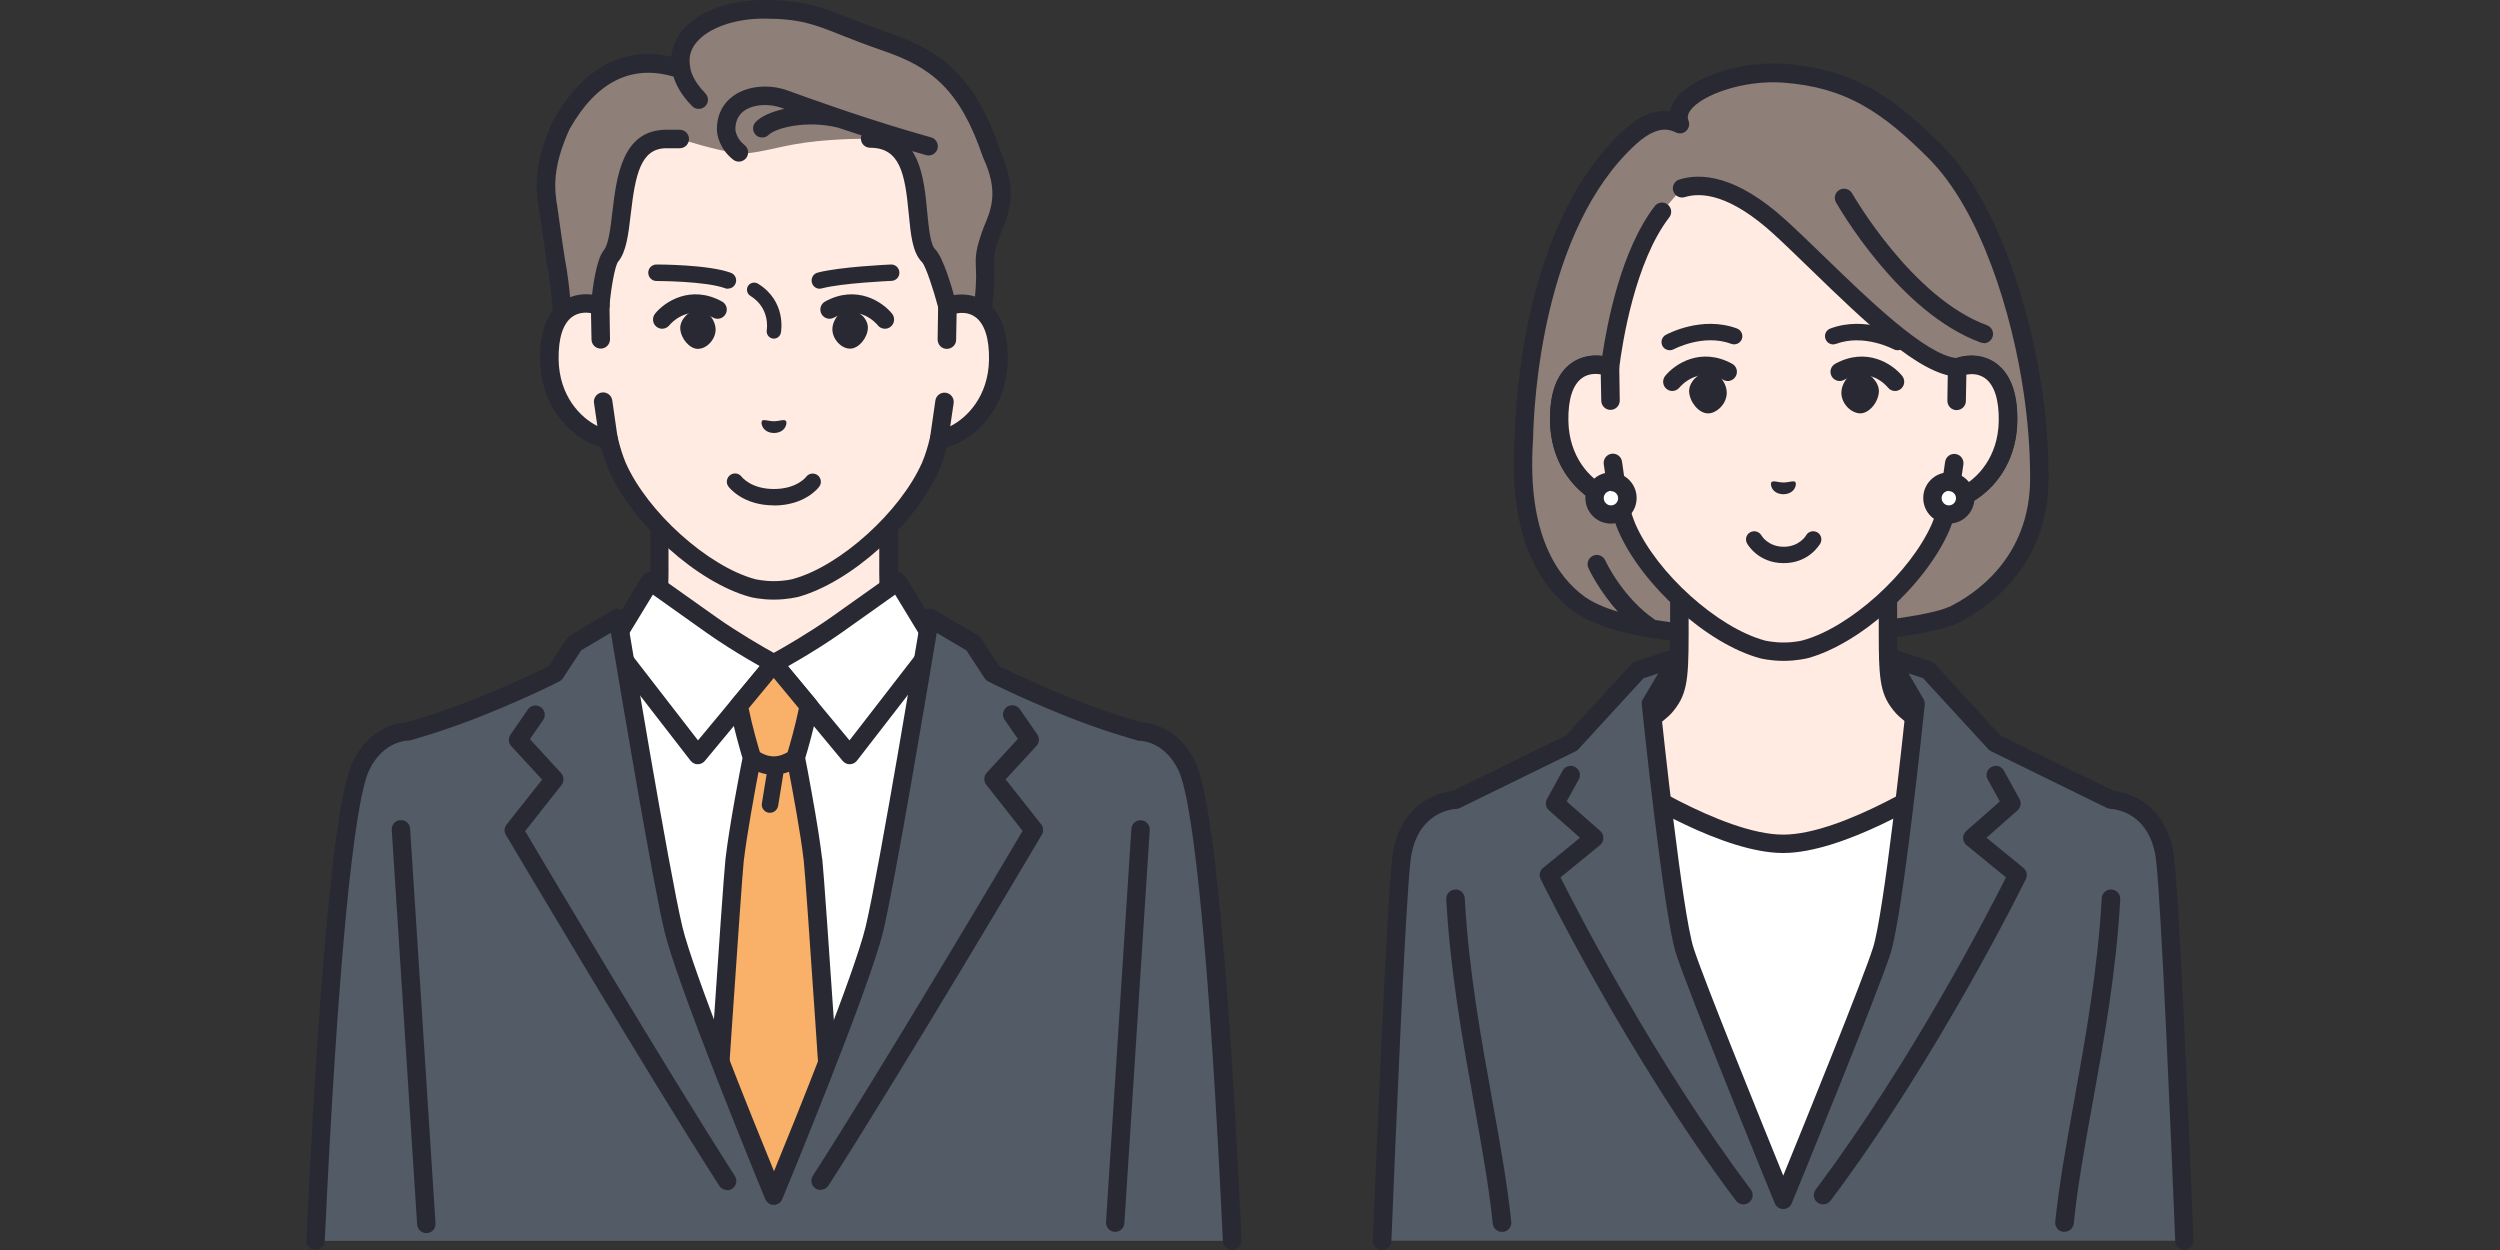
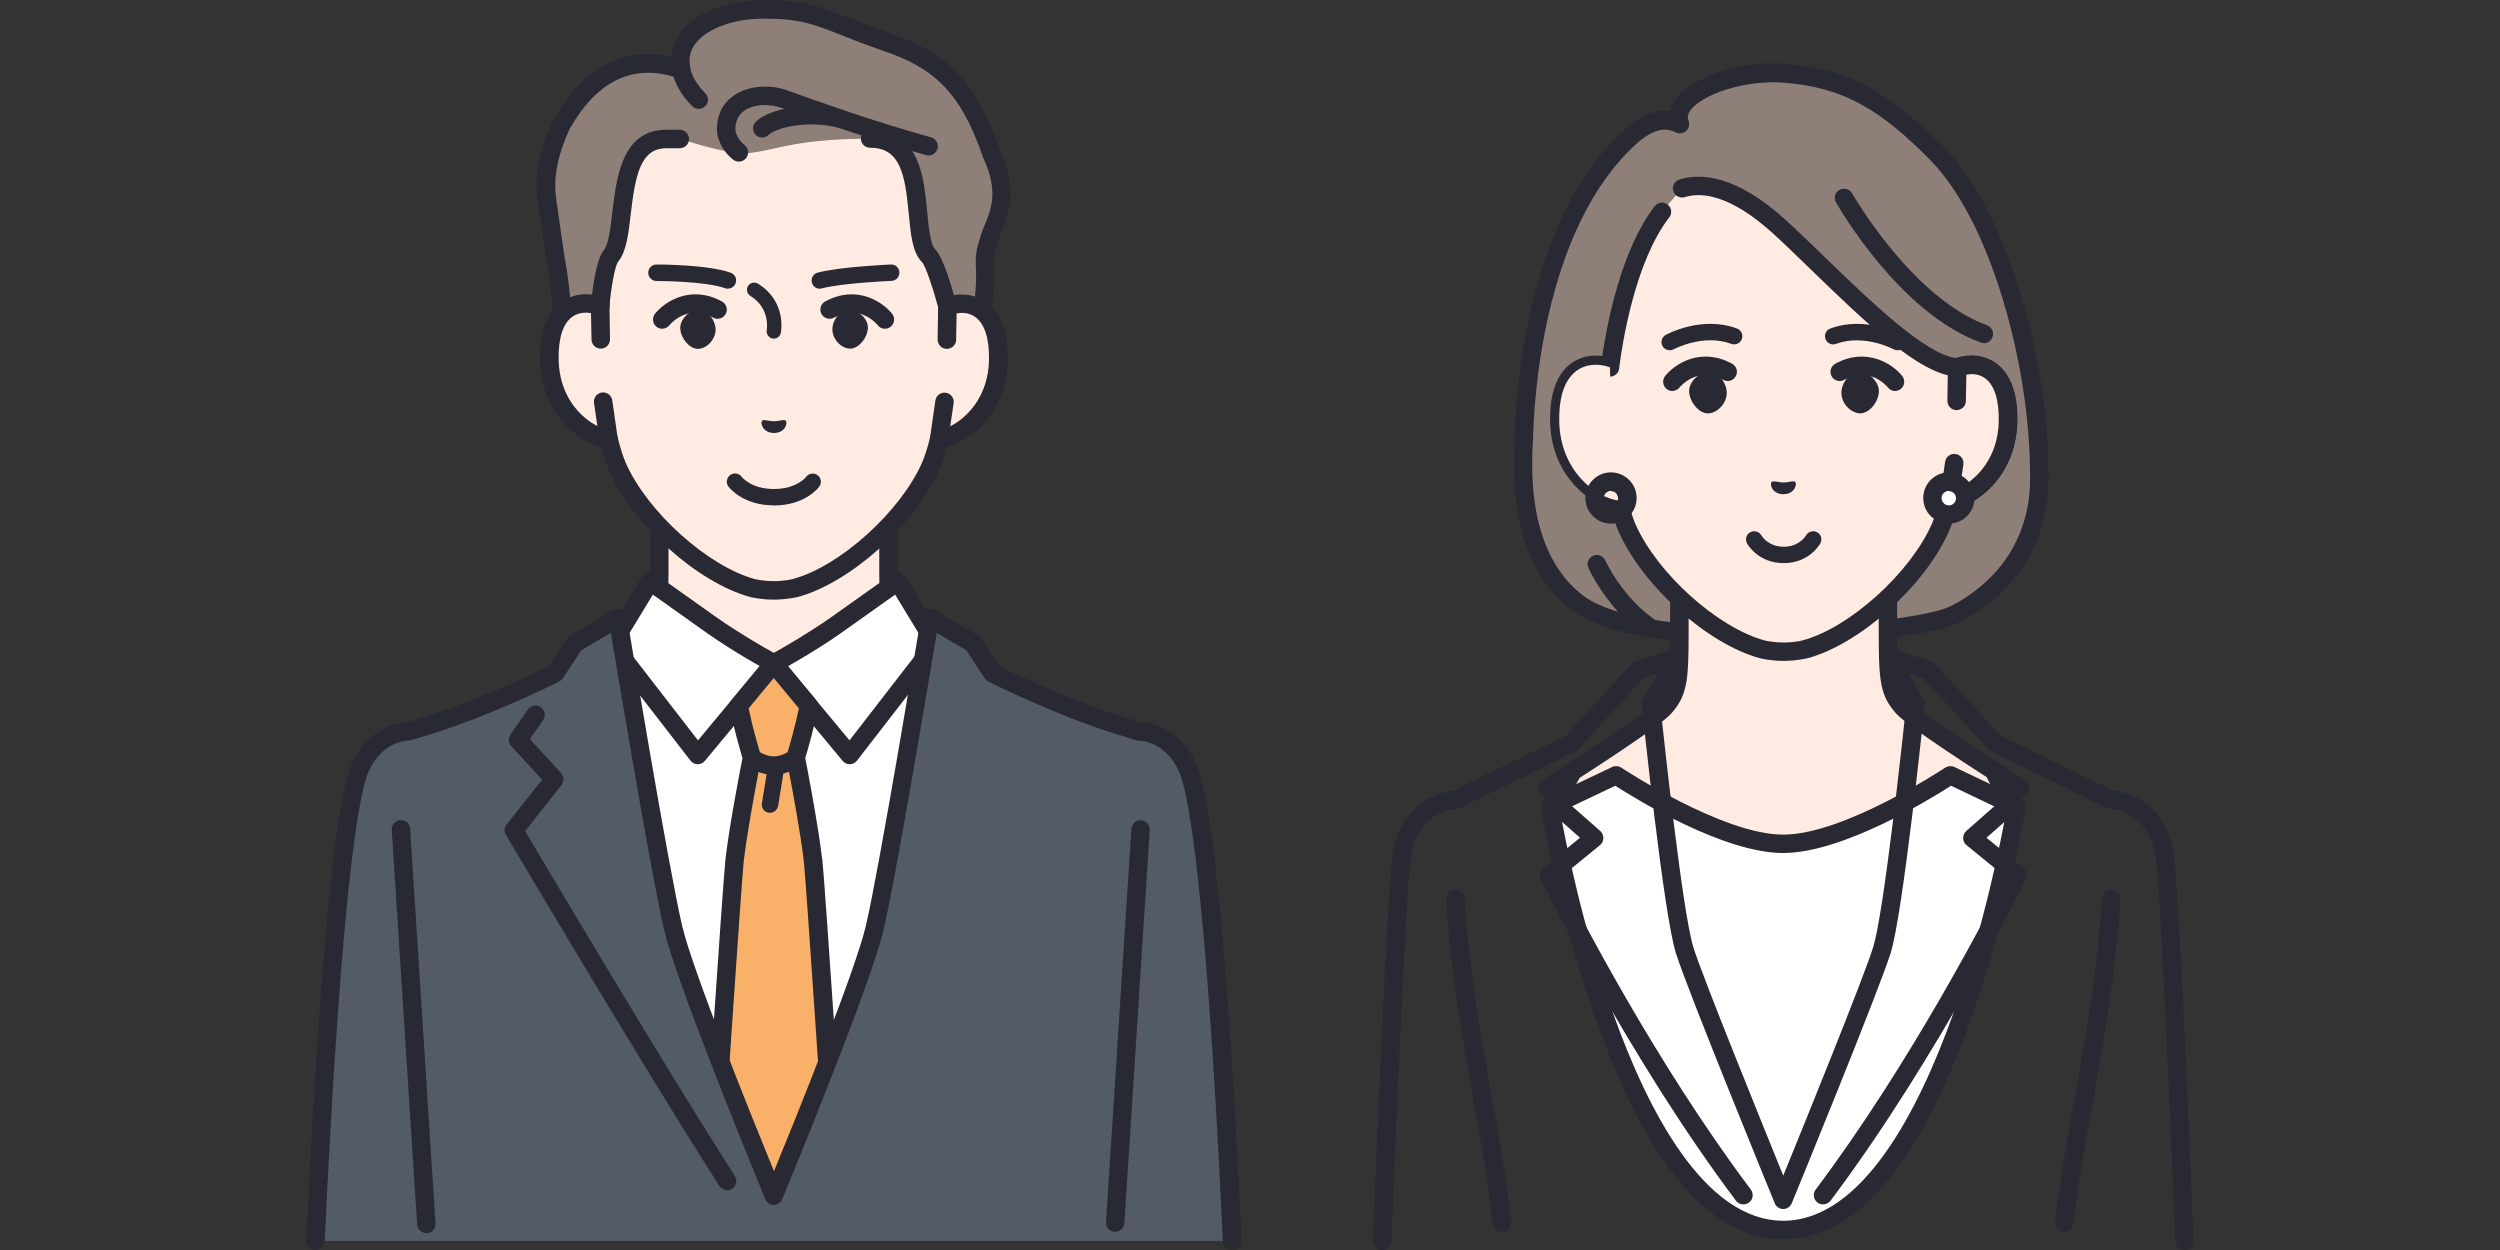
<svg xmlns="http://www.w3.org/2000/svg" id="img_01" width="200" height="100" viewBox="0 0 200 100">
  <rect x="0" y="0" width="200" height="100" fill="#333333" stroke="none" />
  <defs>
    <style>
      .cls-1 {
        fill: #ffebe1;
      }

      .cls-1, .cls-2, .cls-3, .cls-4, .cls-5, .cls-6 {
        stroke-width: 0px;
      }

      .cls-2 {
        fill: #8e8079;
      }

      .cls-3 {
        fill: #fff;
      }

      .cls-4 {
        fill: #525b66;
      }

      .cls-5 {
        fill: #292933;
      }

      .cls-6 {
        fill: #f9b169;
      }
    </style>
  </defs>
  <g id="man">
    <g>
      <path class="cls-1" d="m73.77,53.05c-1.75-1.85-2.7-3.4-2.7-7.23v-7.57l-9.17,4.92-9.17-4.92v7.57c0,3.83-.95,5.39-2.7,7.23-1.4,1.48-7.86,5.04-7.86,5.04l12.93,12.27h13.58l12.93-12.27s-6.47-3.56-7.86-5.04Z" />
      <path class="cls-5" d="m68.7,71.1c-.2,0-.39-.08-.54-.23-.28-.3-.27-.76.03-1.04l12.21-11.58c-1.88-1.06-6-3.46-7.16-4.68-1.92-2.03-2.9-3.78-2.9-7.74v-6.33l-8.08,4.33c-.22.12-.48.12-.7,0l-8.08-4.33v6.33c0,3.95-.98,5.71-2.9,7.74-1.16,1.23-5.29,3.63-7.16,4.68l12.21,11.58c.3.28.31.75.03,1.04-.28.3-.75.31-1.04.03l-12.93-12.27c-.17-.16-.25-.4-.22-.63.03-.23.17-.44.38-.55,1.77-.98,6.6-3.76,7.68-4.9,1.73-1.82,2.5-3.22,2.5-6.72v-7.57c0-.26.14-.5.36-.63.22-.13.5-.14.73-.02l8.82,4.73,8.82-4.73c.23-.12.51-.12.73.02.22.13.36.37.36.63v7.57c0,3.5.77,4.9,2.5,6.72,1.08,1.14,5.91,3.92,7.68,4.9.21.11.35.32.38.55.03.23-.05.47-.22.63l-12.93,12.27c-.14.14-.33.2-.51.2Z" />
    </g>
    <g>
      <g>
        <g>
          <path class="cls-3" d="m48.46,51.21l1.13-.75,2.41-3.95s.79.59,4.92,3.51c2.29,1.62,4.99,3.07,4.99,3.07h0s0,0,0,0h0s2.69-1.45,4.99-3.07c4.13-2.92,4.92-3.51,4.92-3.51l2.41,3.95,1.13.75,1.87,1.84-2.99,16.92-6.82,27.56h-10.99l-6.82-27.56-2.99-16.92,1.87-1.84Z" />
          <path class="cls-5" d="m67.4,98.26h-10.99c-.34,0-.63-.23-.72-.56l-6.82-27.56s0-.03-.01-.05l-2.99-16.92c-.04-.24.04-.48.21-.65l1.87-1.84s.07-.06.11-.09l.99-.66,2.32-3.81c.11-.18.29-.3.49-.34.2-.04.42,0,.58.13,0,0,.84.63,4.9,3.49,1.75,1.23,3.76,2.39,4.56,2.83.8-.44,2.81-1.6,4.56-2.83,4.06-2.86,4.9-3.49,4.9-3.49.17-.12.38-.17.58-.13.2.04.38.16.49.34l2.32,3.81.99.66s.08.06.11.09l1.87,1.84c.17.17.25.42.21.65l-2.99,16.92s0,.03-.01.05l-6.82,27.56c-.08.33-.38.56-.72.56Zm-10.41-1.48h9.84l6.68-26.97,2.92-16.51-1.54-1.52-1.07-.71c-.09-.06-.17-.14-.22-.23l-1.99-3.27c-.66.47-1.93,1.38-4.28,3.04-2.3,1.62-4.95,3.06-5.06,3.12-.22.12-.48.12-.7,0-.11-.06-2.76-1.49-5.06-3.12-2.35-1.66-3.62-2.57-4.28-3.04l-1.99,3.27c-.06.09-.13.17-.22.23l-1.07.71-1.54,1.52,2.92,16.51,6.68,26.97Z" />
        </g>
        <path class="cls-5" d="m67.98,61.14c-.22,0-.43-.1-.57-.27l-5.51-6.64-5.51,6.64c-.14.17-.35.27-.58.27-.22,0-.43-.11-.57-.29l-7.06-9.12c-.25-.32-.19-.79.13-1.03.32-.25.79-.19,1.03.13l6.5,8.4,5.49-6.61c.14-.17.35-.27.57-.27s.43.1.57.27l5.49,6.61,6.5-8.4c.25-.32.71-.38,1.03-.13.32.25.38.71.13,1.03l-7.06,9.12c-.14.18-.35.28-.57.29,0,0,0,0-.01,0Z" />
        <g>
          <path class="cls-6" d="m65.04,68.79c-.36-3.03-1.39-8.17-1.39-8.17,0,0,.67-2.17,1.05-4.15l-2.77-3.34-.03-.03-.03.03-2.77,3.34c.38,1.98,1.05,4.15,1.05,4.15,0,0-1.03,5.14-1.39,8.17-.2,1.7-2.02,29.13-2.02,29.13h10.3s-1.82-27.43-2.02-29.13Z" />
          <path class="cls-5" d="m65.77,68.7c-.15-1.27-.43-3.05-.83-5.27-.29-1.58-.43-2.37-.52-2.78.17-.57.7-2.36,1.02-4.05.04-.22-.02-.44-.16-.61l-2.77-3.34s-.02-.02-.03-.03l-.03-.03c-.14-.15-.33-.23-.54-.23s-.4.08-.54.23l-.03.03s-.02.02-.03.03l-2.77,3.34c-.14.17-.2.39-.16.61.32,1.69.85,3.48,1.02,4.05-.19.95-1.04,5.33-1.36,8.05-.2,1.7-1.95,28.04-2.02,29.17-.01.2.06.4.2.55.14.15.33.23.54.23h10.3c.2,0,.4-.08.54-.23.14-.15.21-.35.2-.55-.07-1.12-1.82-27.47-2.02-29.17Zm-3.87-14.46l2.01,2.43c-.3,1.45-.73,2.94-.9,3.5-.21.13-.62.34-1.11.34s-.9-.21-1.11-.34c-.17-.56-.6-2.05-.9-3.5l2.01-2.43Zm-4.36,42.94c.3-4.5,1.79-26.8,1.96-28.3.26-2.18.87-5.48,1.18-7.12.19.07.41.14.65.18l-.38,2.33c-.06.36.19.69.54.75.04,0,.07,0,.11,0,.32,0,.59-.23.65-.55l.42-2.59c.16-.04.31-.08.45-.14.31,1.64.93,4.95,1.18,7.12.18,1.5,1.66,23.8,1.96,28.3h-8.73Z" />
        </g>
      </g>
      <g>
        <g>
          <path class="cls-4" d="m91.18,58.52s-2.72-.73-5.9-2.02c-3.65-1.48-5.88-2.63-5.88-2.63l-1.56-2.38-3.44-2.04s-3.36,20.33-4.45,24.87c-1.09,4.55-8.05,21.33-8.05,21.33,0,0-6.96-16.79-8.05-21.33-1.09-4.55-4.45-24.87-4.45-24.87l-3.44,2.04-1.56,2.38s-2.23,1.15-5.88,2.63c-3.18,1.29-5.9,2.02-5.9,2.02,0,0-2.41-.03-3.76,2.77-1.83,3.8-3.1,26.48-3.63,37.98h73.33c-.53-11.5-1.79-34.18-3.63-37.98-1.35-2.79-3.76-2.77-3.76-2.77Z" />
          <path class="cls-5" d="m98.57,100c-.39,0-.72-.31-.74-.7-.99-21.31-2.28-35.05-3.56-37.69-1.11-2.31-3.02-2.35-3.1-2.35-.06,0-.13,0-.19-.03-.11-.03-2.8-.76-5.98-2.05-3.64-1.48-5.85-2.62-5.94-2.66-.11-.06-.21-.14-.28-.25l-1.47-2.24-2.37-1.4c-.71,4.28-3.33,19.89-4.28,23.86-1.09,4.55-7.8,20.76-8.08,21.44-.11.28-.38.46-.68.46-.49,0-.65-.39-.76-.65l-.22-.54c-.19-.47-.47-1.14-.8-1.97-.61-1.5-1.54-3.81-2.51-6.28-2.5-6.36-4-10.55-4.46-12.47-.95-3.97-3.57-19.58-4.28-23.86l-2.37,1.4-1.47,2.24c-.07.11-.17.19-.28.25-.09.05-2.3,1.19-5.94,2.66-3.18,1.29-5.87,2.02-5.98,2.05-.06.02-.13.02-.2.03-.07,0-1.98.04-3.09,2.35-1.27,2.64-2.57,16.38-3.56,37.69-.02.41-.36.72-.77.7-.41-.02-.72-.36-.7-.77.58-12.64,1.84-34.41,3.7-38.26,1.37-2.84,3.75-3.15,4.31-3.18.47-.13,2.93-.84,5.73-1.97,3.02-1.22,5.06-2.23,5.65-2.52l1.46-2.22c.06-.09.14-.17.24-.23l3.44-2.04c.21-.12.47-.14.69-.03.22.1.38.31.42.55.03.2,3.37,20.35,4.44,24.82.86,3.59,5.55,15.22,7.33,19.56,1.78-4.34,6.47-15.96,7.33-19.56,1.07-4.47,4.4-24.62,4.44-24.82.04-.24.2-.45.42-.55.22-.1.48-.09.69.03l3.44,2.04c.1.06.18.14.24.23l1.46,2.22c.58.29,2.63,1.3,5.65,2.52,2.8,1.14,5.27,1.84,5.73,1.97.57.03,2.94.33,4.31,3.18,1.86,3.85,3.12,25.63,3.7,38.26.02.41-.3.75-.7.77-.01,0-.02,0-.03,0Z" />
        </g>
-         <path class="cls-5" d="m65.65,95.2c-.14,0-.27-.04-.4-.12-.34-.22-.44-.68-.22-1.02,5.46-8.51,15.09-24.73,16.78-27.59l-2.91-3.69c-.22-.28-.21-.69.04-.96l2.49-2.71-1.06-1.53c-.23-.33-.15-.79.19-1.03.34-.23.79-.15,1.03.19l1.39,2.01c.2.28.17.67-.06.92l-2.47,2.68,2.84,3.59c.19.24.21.57.06.83-.11.19-11.08,18.74-17.07,28.07-.14.22-.38.34-.62.34Z" />
        <path class="cls-5" d="m58.16,95.2c-.24,0-.48-.12-.62-.34-5.99-9.34-16.96-27.89-17.07-28.07-.16-.26-.13-.59.06-.83l2.84-3.59-2.47-2.68c-.23-.25-.26-.64-.06-.92l1.39-2.01c.23-.34.69-.42,1.03-.19.34.23.42.69.19,1.03l-1.06,1.53,2.49,2.71c.25.27.26.67.04.96l-2.91,3.69c1.69,2.86,11.32,19.08,16.78,27.59.22.34.12.8-.22,1.02-.12.08-.26.12-.4.12Z" />
        <path class="cls-5" d="m34.11,98.65c-.39,0-.71-.3-.74-.69l-2.03-31.57c-.03-.41.28-.76.69-.78.41-.03.76.28.78.69l2.03,31.57c.03.41-.28.76-.69.78-.02,0-.03,0-.05,0Z" />
        <path class="cls-5" d="m89.22,98.55s-.03,0-.05,0c-.41-.03-.71-.38-.69-.78l2.03-31.46c.03-.41.37-.72.78-.69.41.03.71.38.69.78l-2.03,31.46c-.03.39-.35.69-.74.69Z" />
      </g>
    </g>
    <g>
      <g>
        <g>
          <path class="cls-1" d="m75.8,24.48v-7.15c0-2.06-.51-4.09-1.51-5.9-1.89-3.45-5.73-8.29-12.33-8.32h-.12c-6.6.03-10.43,4.86-12.33,8.32-.99,1.81-1.51,3.84-1.51,5.9v7.15c-1.54-.58-4.14-.2-4.06,4.3.06,3.99,2.96,6.13,4.73,6.35.18.76.4,1.51.68,2.17,1.84,4.17,6.82,8.65,10.83,9.74,0,0,.72.19,1.71.19s1.71-.19,1.71-.19c4.01-1.09,9-5.57,10.83-9.74.28-.66.51-1.41.68-2.17,1.77-.22,4.67-2.36,4.73-6.35.07-4.5-2.52-4.88-4.06-4.3Z" />
          <path class="cls-5" d="m61.91,47.97c-1.07,0-1.86-.2-1.89-.21-4.21-1.14-9.4-5.79-11.32-10.15-.23-.54-.44-1.16-.61-1.84-2.09-.55-4.8-2.93-4.86-6.97-.04-2.26.55-3.84,1.74-4.67.66-.46,1.48-.66,2.32-.57v-6.22c0-2.19.55-4.35,1.6-6.25,1.78-3.24,5.82-8.67,12.97-8.7.02,0,.04,0,.06,0,.02,0,.04,0,.06,0,7.15.03,11.19,5.46,12.97,8.7,1.05,1.9,1.6,4.07,1.6,6.25v6.22c.84-.09,1.66.11,2.32.57,1.19.84,1.78,2.41,1.74,4.67-.07,4.03-2.78,6.41-4.86,6.97-.18.68-.38,1.29-.61,1.83-1.93,4.37-7.11,9.02-11.32,10.16-.04,0-.83.21-1.9.21Zm-15.04-22.96c-.34,0-.71.08-1.06.32-.76.53-1.14,1.72-1.11,3.44.06,3.62,2.69,5.45,4.08,5.63.31.04.56.26.63.56.18.78.4,1.47.64,2.05,1.73,3.94,6.57,8.29,10.35,9.32,0,0,.64.16,1.51.16s1.51-.16,1.52-.17c3.77-1.02,8.6-5.38,10.34-9.32.24-.57.46-1.26.64-2.04.07-.3.32-.53.63-.56,1.4-.17,4.03-2,4.08-5.63.03-1.72-.36-2.91-1.11-3.44-.77-.54-1.69-.26-1.95-.16-.23.09-.48.05-.68-.08-.2-.14-.32-.36-.32-.61v-7.15c0-1.94-.49-3.86-1.42-5.54-1.98-3.6-5.61-7.91-11.68-7.93-.02,0-.04,0-.05,0-.02,0-.04,0-.05,0-6.07.03-9.7,4.33-11.68,7.93-.93,1.69-1.42,3.6-1.42,5.54v7.15c0,.24-.12.47-.32.61-.2.14-.45.17-.68.08-.14-.05-.48-.16-.89-.16Z" />
        </g>
        <path class="cls-2" d="m69.64,11.1c5.05,0,3.01,7.73,4.67,9.37.59.59,1.49,4.01,1.49,4.01l1.35,2.03,1.3-.04s.36-2.83.38-4.27c.02-1.44-.26-1.54.54-3.71.7-1.65,1.32-3.26-.03-6.19-1.93-5.72-4.48-7.6-8.41-8.95-4.91-1.68-5.61-2.62-9.85-2.62-3.65,0-7.19,1.77-6.57,4.78-.4-.02-5.62-2.59-9.59,4.45-1.54,3.35-1.31,5.27-1.03,6.83,0,0,.51,3.61.58,3.98.59,3.1.59,6.29.59,6.29h1.67s1.3-2.58,1.3-2.58c0,0,.28-3.31.86-4.01,1.5-1.79-.02-9.36,4.42-9.36h1.08s2.85.94,4.64,1.14c1.3.15,3.1-.53,5.39-.84,2.62-.36,5.22-.31,5.22-.31Z" />
        <path class="cls-5" d="m80.02,12.03c-2.03-6-4.78-7.98-8.85-9.38-1.36-.47-2.38-.87-3.28-1.23C65.55.51,64.27,0,61.08,0,58.3,0,55.81.94,54.57,2.45c-.51.63-.8,1.33-.86,2.09-4.79-1.1-7.77,2.1-9.44,5.07-.01.02-.02.04-.03.06-1.59,3.46-1.41,5.48-1.09,7.25.06.43.51,3.62.58,4,.57,2.99.58,6.12.58,6.15,0,.2.08.38.22.52.14.14.33.21.52.21h1.67c.28,0,.53-.17.65-.41l1.3-2.57c.04-.08.07-.18.08-.27.14-1.62.46-3.3.69-3.6.67-.8.83-2.2,1.02-3.82.36-3.09.77-5.27,2.84-5.27h1.08c.41,0,.74-.33.74-.74s-.33-.74-.74-.74h-1.08c-3.54,0-3.98,3.8-4.31,6.58-.15,1.27-.3,2.59-.68,3.05-.63.76-.92,3.14-1.02,4.28l-1.03,2.04h-.49c-.04-1.14-.16-3.41-.59-5.68-.05-.26-.37-2.5-.57-3.94,0,0,0-.02,0-.03-.28-1.54-.44-3.3.96-6.36,2.14-3.78,4.94-5.18,8.31-4.19.16.54.55,1.41,1.49,2.36.14.15.33.22.53.22s.37-.07.52-.21c.29-.29.29-.75,0-1.04-1.06-1.08-1.18-1.93-1.19-1.99,0,0,0,0,0,0,0-.03,0-.05-.01-.08-.15-.75,0-1.4.49-1.99.95-1.16,3.05-1.91,5.36-1.91,2.91,0,4.03.44,6.26,1.33.87.34,1.95.77,3.35,1.25,3.73,1.28,6.1,3.01,7.95,8.49,0,.03.02.05.03.07,1.25,2.7.65,4.11.02,5.59,0,.01,0,.02-.01.03-.63,1.71-.64,2.26-.6,3.15.01.24.02.48.02.8-.01.98-.19,2.66-.3,3.56h-.26s-1.06-1.58-1.06-1.58c-.3-1.15-1.01-3.59-1.65-4.23-.4-.39-.52-1.75-.64-2.96-.13-1.39-.28-2.98-.84-4.24-.11-.24-.23-.46-.36-.66.37.11.74.21,1.11.32.39.11.8-.12.91-.51.11-.39-.12-.8-.51-.91-2.44-.68-4.81-1.44-6.81-2.11-.05-.02-.09-.04-.15-.06-.03,0-.05-.01-.08-.02-1.95-.66-3.51-1.22-4.38-1.54-1.51-.56-3.22-.41-4.36.38-.89.62-1.36,1.55-1.36,2.71,0,.52.27,1.61,1.3,2.42.14.11.3.16.46.16.22,0,.43-.1.58-.28.25-.32.2-.78-.12-1.04-.71-.56-.74-1.24-.74-1.26,0-.66.24-1.16.72-1.5.73-.51,1.96-.59,3.01-.21.06.02.12.04.18.07-1,.22-1.82.58-2.27,1.03-.29.28-.3.75-.02,1.04.14.15.34.22.53.22s.37-.07.51-.21c.55-.54,2.99-1.21,5.54-.58.6.2,1.23.41,1.89.62-.03.08-.05.16-.05.25,0,.41.33.74.74.74,2.41,0,2.79,2.1,3.09,5.29.16,1.66.29,3.1,1.07,3.87.28.31.9,2.15,1.3,3.67.02.08.05.15.1.22l1.35,2.03c.14.21.38.34.63.33l1.3-.04c.36-.01.67-.28.71-.64.01-.12.36-2.89.39-4.35,0-.36,0-.64-.02-.89-.03-.71-.05-1.06.5-2.56.69-1.63,1.46-3.47-.03-6.73Z" />
        <g>
          <path class="cls-1" d="m75.8,24.48l-.04,2.66-.19,4.99-.43,2.99c1.77-.22,4.67-2.36,4.73-6.35.07-4.5-2.52-4.88-4.06-4.3Z" />
          <path class="cls-5" d="m75.13,35.87c-.2,0-.39-.08-.53-.22-.16-.16-.24-.39-.2-.62l.43-2.99c.06-.4.43-.68.84-.62.4.06.68.43.62.84l-.27,1.84c1.38-.69,3.05-2.43,3.1-5.31.03-1.72-.36-2.91-1.11-3.44-.51-.36-1.08-.35-1.48-.28l-.04,2.11c0,.41-.34.73-.75.73-.41,0-.73-.34-.73-.75l.04-2.66c0-.3.19-.57.48-.68,1.16-.44,2.4-.32,3.32.33,1.19.84,1.78,2.41,1.74,4.67-.07,4.37-3.25,6.8-5.38,7.07-.03,0-.06,0-.09,0Z" />
        </g>
        <g>
          <path class="cls-1" d="m48.06,27.15l-.04-2.66c-1.54-.58-4.14-.2-4.06,4.3.06,3.99,2.96,6.13,4.73,6.35l-.43-2.99-.19-4.99Z" />
          <path class="cls-5" d="m48.69,35.87s-.06,0-.09,0c-2.13-.27-5.31-2.7-5.38-7.07-.04-2.26.55-3.84,1.74-4.67.92-.65,2.16-.77,3.32-.33.28.11.47.38.48.68l.04,2.66c0,.41-.32.74-.73.75-.42,0-.74-.32-.75-.73l-.04-2.11c-.41-.07-.98-.07-1.48.28-.76.53-1.14,1.72-1.11,3.44.05,2.88,1.71,4.62,3.1,5.31l-.27-1.84c-.06-.4.22-.78.62-.84.4-.06.78.22.84.62l.43,2.99c.03.23-.04.46-.2.62-.14.14-.33.22-.53.22Z" />
        </g>
      </g>
      <path class="cls-5" d="m61.91,27.09s-.07,0-.11-.01c-.31-.06-.51-.36-.46-.67.01-.07.29-1.75-1.31-2.74-.27-.17-.35-.52-.19-.79.17-.27.52-.35.79-.19,2.3,1.41,1.86,3.83,1.84,3.93-.05.27-.29.47-.56.47Z" />
      <path class="cls-5" d="m54.85,25.27c.3-.3.67-.48,1.02-.49.27,0,.56.12.81.34.34.32.56.79.57,1.24,0,.41-.2.85-.53,1.16-.26.25-.57.38-.87.39-.01,0-.02,0-.03,0-.65-.01-1.35-.81-1.4-1.62-.02-.34.14-.72.44-1.02Z" />
      <path class="cls-5" d="m68.98,25.26c-.3-.3-.67-.48-1.02-.49-.27,0-.56.12-.81.34-.34.32-.56.79-.56,1.24,0,.41.2.84.54,1.16.26.25.57.38.87.38.01,0,.02,0,.03,0,.65-.01,1.35-.82,1.4-1.62.02-.34-.14-.72-.44-1.02Z" />
      <path class="cls-5" d="m70.8,26.3c-.22,0-.43-.09-.58-.28-.14-.18-1.49-1.71-3.5-.61-.36.2-.81.06-1-.29-.2-.36-.06-.81.29-1,2.52-1.38,4.61.04,5.36.98.25.32.2.78-.12,1.04-.14.11-.3.16-.46.16Z" />
      <path class="cls-5" d="m52.98,26.3c-.16,0-.32-.05-.46-.16-.32-.25-.37-.72-.12-1.04.75-.94,2.84-2.36,5.36-.98.36.2.49.64.29,1-.2.36-.64.49-1,.29-2.07-1.13-3.44.54-3.5.61-.15.18-.36.28-.58.28Z" />
      <path class="cls-5" d="m58.23,23.1c-.07,0-.15-.01-.22-.04-1.59-.58-5.45-.58-5.49-.58-.36,0-.66-.29-.66-.66s.29-.66.66-.66c.17,0,4.13,0,5.94.66.34.12.52.5.39.84-.1.27-.35.43-.62.43Z" />
      <path class="cls-5" d="m65.58,23.1c-.29,0-.55-.19-.63-.49-.09-.35.11-.71.46-.8,1.77-.47,5.69-.64,5.86-.65.36-.02.67.27.68.63.02.36-.27.67-.63.68-.04,0-3.95.17-5.57.6-.06.02-.11.02-.17.02Z" />
      <path class="cls-5" d="m60.95,33.67c.13-.15.49.02.96.03.47-.01.82-.18.96-.03.14.16-.02.95-.95.97-.93-.02-1.09-.81-.96-.97Z" />
      <path class="cls-5" d="m61.91,40.43h0c-2.51,0-3.59-1.45-3.64-1.51-.21-.29-.15-.7.15-.92.29-.21.7-.15.91.14.04.05.78.98,2.58.98h0c1.81,0,2.55-.93,2.58-.97.21-.29.62-.35.91-.14.29.21.36.63.14.92-.04.06-1.12,1.51-3.64,1.51Z" />
    </g>
  </g>
  <g id="woman">
    <g>
      <g>
        <path class="cls-2" d="m162.64,31.33c-1.03-7.05-3.69-15.07-7.81-19.19-3.87-3.88-6.98-5.92-12.13-6.28-4.19-.3-9.22,1.78-8.3,4.07-.92-.43-2.18-.63-4.05,1.1-7.08,6.5-8.33,19.22-8.43,23.94-.07,1.27-.9,9.55,4.43,13.37,5.77,4.15,26.74,2.42,29.9.87,2.73-1.33,6.89-4.58,6.9-10.96,0-2.22-.17-4.56-.51-6.91Z" />
        <path class="cls-5" d="m163.37,31.22c-.96-6.56-3.57-15.15-8.02-19.61-3.82-3.82-7.1-6.11-12.6-6.5-3.48-.25-7.38,1.02-8.69,2.81-.23.31-.38.65-.45.98-1.22-.16-2.44.35-3.76,1.56-7.89,7.25-8.61,21.61-8.67,24.46,0,.05,0,.12-.01.2-.55,8.19,2.28,12.03,4.75,13.8,1.43,1.03,3.63,1.68,6.05,2.09.04,0,.07.02.11.02,2.97.49,6.26.62,8.84.62.48,0,.94,0,1.37-.01,6.19-.1,12.46-.88,14.29-1.78,2.2-1.08,7.31-4.36,7.31-11.63,0-2.28-.17-4.64-.52-7.02Zm-7.44,17.32c-1.43.7-7.26,1.52-13.66,1.63-3.83.06-7.17-.13-9.84-.57-2.63-1.77-4-4.74-4.01-4.77-.17-.37-.6-.54-.98-.37-.37.17-.54.6-.37.98.05.1.83,1.8,2.37,3.5-1.12-.34-2.01-.74-2.66-1.2-2.16-1.56-4.64-4.99-4.14-12.5,0-.09.01-.17.01-.23,0,0,0-.02,0-.03.06-2.71.73-16.56,8.19-23.41,1.04-.95,1.8-1.2,2.35-1.2.4,0,.69.14.89.23.27.13.6.08.82-.13.22-.21.29-.53.18-.81-.07-.19-.12-.45.16-.84.89-1.23,4.25-2.44,7.4-2.21,5.06.36,8,2.41,11.66,6.07,4.19,4.2,6.68,12.45,7.6,18.78.34,2.31.51,4.59.51,6.8,0,6.44-4.54,9.35-6.49,10.3Z" />
        <g>
          <path class="cls-1" d="m152.24,56.59c-1.05-1.18-1.21-2.04-1.21-5.87v-7.57l-8.35,4.92-8.35-4.92v7.57c0,3.83-.16,4.68-1.21,5.87s-9.35,6.4-9.35,6.4l12.11,12.27h13.58l12.11-12.27s-8.3-5.22-9.35-6.4Z" />
          <path class="cls-5" d="m135.9,76c-.19,0-.38-.07-.52-.22l-12.11-12.27c-.16-.16-.23-.38-.21-.6.03-.22.15-.42.34-.54,3.18-2,8.48-5.46,9.19-6.27.84-.95,1.02-1.51,1.02-5.38v-7.57c0-.26.14-.51.37-.64.23-.13.51-.13.74,0l7.97,4.7,7.97-4.7c.23-.13.51-.14.74,0,.23.13.37.38.37.64v7.57c0,3.86.18,4.43,1.02,5.38.71.8,6.02,4.27,9.19,6.27.19.12.31.32.34.54.03.22-.05.44-.21.6l-12.11,12.27c-.29.29-.75.29-1.04,0-.29-.29-.29-.75,0-1.04l11.47-11.61c-2.17-1.38-7.81-5-8.74-6.05-1.26-1.41-1.39-2.54-1.39-6.36v-6.28l-7.23,4.26c-.23.14-.52.14-.75,0l-7.23-4.26v6.28c0,3.82-.14,4.94-1.39,6.36-.93,1.04-6.56,4.67-8.74,6.05l11.47,11.61c.29.29.28.76,0,1.04-.14.14-.33.21-.52.21Z" />
        </g>
        <g>
          <path class="cls-1" d="m156.58,29.39c-3.42-.16-9.89-7.28-14.2-11.21-3.76-3.43-6.34-3.57-7.82-3.11l-1.61,1.87c-3.06,3.95-4.02,11.32-4.16,12.41v.04c-1.54-.58-4.14-.2-4.06,4.3.06,3.99,2.96,6.13,4.73,6.35.18.76.4,1.51.68,2.17,1.84,4.17,6.82,8.65,10.83,9.74,0,0,.72.19,1.71.19s1.71-.19,1.71-.19c4.01-1.09,9-5.57,10.83-9.74.28-.66.51-1.41.68-2.17,1.77-.22,4.67-2.36,4.73-6.35.07-4.5-2.52-4.88-4.06-4.3Z" />
          <path class="cls-5" d="m142.69,52.87c-1.07,0-1.86-.2-1.89-.21-4.21-1.14-9.4-5.79-11.32-10.15-.23-.54-.44-1.16-.61-1.84-2.09-.55-4.8-2.93-4.86-6.97-.04-2.26.55-3.84,1.74-4.67.69-.48,1.56-.67,2.43-.55.39-2.64,1.52-8.52,4.2-11.99.25-.32.71-.38,1.03-.13.32.25.38.71.13,1.03-2.74,3.55-3.75,10.03-4,12.01,0,.24-.12.46-.32.6-.2.14-.45.17-.68.08-.26-.1-1.18-.38-1.95.16-.76.53-1.14,1.72-1.11,3.44.06,3.62,2.69,5.45,4.08,5.63.31.04.56.26.63.56.18.78.4,1.47.64,2.05,1.73,3.94,6.57,8.29,10.35,9.32,0,0,.64.16,1.51.16s1.51-.16,1.52-.17c3.77-1.02,8.6-5.38,10.34-9.32.24-.57.46-1.26.64-2.04.07-.3.32-.53.63-.56,1.4-.17,4.03-2,4.08-5.63.03-1.72-.36-2.91-1.11-3.44-.77-.54-1.69-.26-1.95-.16-.09.04-.19.05-.3.05-2.96-.14-7.38-4.41-11.64-8.54-1.08-1.04-2.09-2.03-3.01-2.87-3.49-3.18-5.79-3.36-7.11-2.95-.39.12-.8-.1-.92-.49-.12-.39.1-.8.49-.92,1.69-.53,4.54-.38,8.54,3.27.94.85,1.96,1.85,3.05,2.9,3.62,3.51,8.11,7.85,10.55,8.11,1.11-.37,2.28-.23,3.16.39,1.19.84,1.78,2.41,1.74,4.67-.07,4.03-2.78,6.41-4.86,6.97-.18.68-.38,1.29-.61,1.83-1.93,4.37-7.11,9.02-11.32,10.16-.04,0-.83.21-1.9.21Z" />
        </g>
        <g>
          <path class="cls-1" d="m128.84,32.05l-.04-2.66c-1.54-.58-4.14-.2-4.06,4.3.06,3.99,2.96,6.13,4.73,6.35l-.43-2.99-.19-4.99Z" />
-           <path class="cls-5" d="m129.47,40.77s-.06,0-.09,0c-2.13-.27-5.31-2.7-5.38-7.07-.04-2.26.55-3.84,1.74-4.67.92-.65,2.16-.77,3.32-.33.28.11.47.38.48.68l.04,2.66c0,.41-.32.74-.73.75,0,0,0,0-.01,0-.4,0-.73-.32-.74-.73l-.04-2.11c-.41-.07-.98-.07-1.48.28-.76.53-1.14,1.72-1.11,3.44.05,2.88,1.71,4.62,3.1,5.31l-.27-1.84c-.06-.4.22-.78.62-.84.4-.06.78.22.84.62l.43,2.99c.03.23-.04.46-.2.62-.14.14-.33.22-.53.22Z" />
        </g>
        <g>
          <path class="cls-1" d="m156.58,29.39l-.04,2.66-.19,4.99-.43,2.99c1.77-.22,4.67-2.36,4.73-6.35.07-4.5-2.52-4.88-4.06-4.3Z" />
          <path class="cls-5" d="m155.91,40.77c-.2,0-.39-.08-.53-.22-.16-.16-.24-.39-.2-.62l.43-2.99c.06-.4.43-.68.84-.62.4.06.68.43.62.84l-.27,1.84c1.38-.69,3.05-2.43,3.1-5.31.03-1.72-.36-2.91-1.11-3.44-.51-.36-1.08-.35-1.48-.28l-.04,2.11c0,.41-.34.73-.75.73-.41,0-.73-.34-.73-.75l.04-2.66c0-.3.19-.57.48-.68,1.16-.44,2.4-.32,3.32.33,1.19.84,1.78,2.41,1.74,4.67-.07,4.37-3.25,6.8-5.38,7.07-.03,0-.06,0-.09,0Z" />
        </g>
        <path class="cls-5" d="m158.7,27.44c-.08,0-.17-.01-.25-.04-6.52-2.38-11.36-10.85-11.57-11.21-.2-.35-.08-.8.28-1,.35-.2.8-.08,1.01.28.05.08,4.78,8.36,10.79,10.55.38.14.58.56.44.95-.11.3-.39.49-.69.49Z" />
        <g>
          <path class="cls-3" d="m157.22,39.85c0,.72-.59,1.31-1.31,1.31-.72,0-1.31-.59-1.31-1.31s.59-1.31,1.31-1.31c.72,0,1.31.59,1.31,1.31Z" />
          <path class="cls-5" d="m155.91,41.89h0c-.55,0-1.06-.21-1.45-.6-.39-.39-.6-.9-.6-1.45,0-.55.21-1.06.6-1.45.39-.39.9-.6,1.45-.6h0c1.13,0,2.05.92,2.05,2.05h0c0,1.13-.92,2.05-2.05,2.05Zm0-2.62c-.15,0-.3.06-.41.17-.11.11-.17.25-.17.41,0,.15.06.3.17.41.11.11.25.17.41.17h0c.32,0,.57-.26.57-.57,0-.32-.26-.57-.57-.57h0Zm1.31.57h0,0Z" />
        </g>
        <g>
-           <path class="cls-3" d="m130.19,39.85c0,.72-.59,1.31-1.31,1.31-.72,0-1.31-.59-1.31-1.31,0-.72.59-1.31,1.31-1.31.72,0,1.31.59,1.31,1.31Z" />
          <path class="cls-5" d="m128.88,41.89h0c-.55,0-1.06-.21-1.45-.6-.39-.39-.6-.9-.6-1.45,0-.55.21-1.06.6-1.45.39-.39.9-.6,1.45-.6h0c1.13,0,2.05.92,2.05,2.05h0c0,1.13-.92,2.05-2.05,2.05Zm0-2.62c-.15,0-.3.06-.41.17-.11.11-.17.25-.17.41,0,.15.06.3.17.41.11.11.25.17.41.17h0c.32,0,.57-.26.57-.57,0-.32-.26-.57-.57-.57h0Zm1.31.57h0,0Z" />
        </g>
      </g>
      <path class="cls-5" d="m143.64,38.57c-.13-.15-.49.02-.96.03-.47-.01-.82-.18-.96-.03-.14.16.02.95.95.97.93-.02,1.09-.81.96-.97Z" />
      <path class="cls-5" d="m133.58,28.02c-.23,0-.46-.12-.58-.34-.17-.32-.06-.71.26-.89.12-.06,2.87-1.56,5.7-.51.34.13.51.5.39.84-.13.34-.5.51-.84.39-2.25-.84-4.58.42-4.61.43-.1.05-.21.08-.31.08Z" />
      <path class="cls-5" d="m149.86,30.26c-.31-.32-.71-.51-1.09-.52-.29,0-.6.12-.86.37-.37.34-.6.84-.6,1.32,0,.44.21.9.57,1.23.28.26.61.4.92.41.01,0,.02,0,.03,0,.7-.01,1.43-.87,1.48-1.72.02-.36-.15-.77-.47-1.09Z" />
      <path class="cls-5" d="m151.61,31.28c-.22,0-.43-.09-.58-.28-.14-.18-1.49-1.71-3.5-.61-.36.2-.81.06-1-.29-.2-.36-.06-.81.29-1,2.52-1.38,4.61.04,5.36.98.25.32.2.78-.12,1.04-.14.11-.3.16-.46.16Z" />
      <path class="cls-5" d="m151.8,28.02c-.11,0-.22-.03-.32-.08-.02-.01-2.35-1.26-4.6-.43-.34.13-.72-.05-.84-.39-.13-.34.05-.72.39-.84,2.82-1.05,5.58.45,5.7.51.32.18.43.57.26.89-.12.22-.34.34-.57.34Z" />
      <path class="cls-5" d="m133.79,31.28c-.16,0-.32-.05-.46-.16-.32-.25-.37-.72-.12-1.04.75-.94,2.84-2.36,5.36-.98.36.2.49.64.29,1-.2.36-.64.49-1,.29-2.07-1.13-3.44.54-3.5.61-.15.18-.36.28-.58.28Z" />
      <path class="cls-5" d="m135.6,30.27c.31-.32.71-.51,1.08-.52.29,0,.6.12.86.36.37.34.6.84.6,1.32,0,.44-.21.9-.57,1.23-.28.26-.61.41-.92.41-.01,0-.02,0-.03,0-.7-.01-1.43-.87-1.49-1.72-.02-.36.15-.77.47-1.09Z" />
      <path class="cls-5" d="m142.69,45.05h0c-2.04,0-2.9-1.52-2.93-1.58-.17-.32-.06-.72.26-.89.32-.17.71-.06.89.25.03.05.55.91,1.79.91h0c1.25,0,1.78-.89,1.78-.9.17-.32.57-.43.89-.26.32.17.43.57.26.89-.04.06-.89,1.58-2.93,1.58Z" />
    </g>
    <g>
      <g>
        <path class="cls-3" d="m124,64.54l5.29-2.52s8.21,5.49,13.37,5.49,13.37-5.49,13.37-5.49l5.29,2.52s-5.54,33.86-18.66,33.86-18.66-33.86-18.66-33.86Z" />
        <path class="cls-5" d="m142.66,99.14c-5.78,0-10.81-5.86-14.94-17.42-3.01-8.43-4.43-16.97-4.45-17.06-.05-.32.11-.64.41-.78l5.29-2.52c.23-.11.51-.09.73.05.08.05,8.08,5.36,12.96,5.36s12.88-5.31,12.96-5.36c.22-.14.49-.16.73-.05l5.29,2.52c.3.14.46.46.41.78-.01.09-1.43,8.63-4.45,17.06-4.13,11.56-9.16,17.42-14.94,17.42Zm-17.84-34.17c.36,2,1.75,9.18,4.29,16.27,2.68,7.49,7.21,16.42,13.55,16.42s10.87-8.94,13.55-16.44c2.53-7.09,3.92-14.26,4.28-16.26l-4.41-2.1c-1.66,1.07-8.66,5.38-13.43,5.38s-11.76-4.31-13.43-5.38l-4.41,2.1Z" />
      </g>
      <g>
-         <path class="cls-4" d="m168.88,63.97l-9.27-4.54-5.35-5.83-3.2-1.06,2.19,3.74s-1.72,16.63-2.7,19.73-7.89,19.95-7.89,19.95c0,0-6.9-16.85-7.89-19.95s-2.7-19.73-2.7-19.73l2.22-3.74-3.23,1.06-5.35,5.83-9.27,4.54s-3.79.07-4.33,4.79c-.42,3.65-1.21,22.29-1.54,30.5h64.2c-.33-8.21-1.12-26.84-1.54-30.5-.55-4.72-4.33-4.79-4.33-4.79Z" />
        <path class="cls-5" d="m174.76,100c-.39,0-.72-.31-.74-.71-.32-7.94-1.11-26.8-1.53-30.44-.46-3.99-3.49-4.13-3.62-4.14-.1,0-.21-.03-.31-.07l-9.27-4.54c-.08-.04-.16-.1-.22-.16l-5.23-5.69-1.16-.38,1.2,2.05c.08.14.11.29.1.45-.07.68-1.74,16.74-2.73,19.88-.98,3.1-7.62,19.32-7.91,20.01-.11.28-.38.46-.68.46s-.57-.18-.68-.46c-.28-.69-6.93-16.91-7.91-20.01-.99-3.14-2.66-19.2-2.73-19.88-.02-.16.02-.32.1-.45l1.22-2.05-1.18.39-5.22,5.69c-.06.07-.14.12-.22.16l-9.27,4.54c-.1.05-.2.07-.31.07-.12,0-3.15.15-3.62,4.14-.42,3.65-1.21,22.5-1.53,30.44-.02.41-.36.73-.77.71-.41-.02-.72-.36-.71-.77.32-7.96,1.12-26.86,1.54-30.55.54-4.66,4.02-5.33,4.87-5.43l9.02-4.41,5.26-5.73c.09-.09.19-.16.31-.2l3.23-1.06c.29-.1.61,0,.8.24.19.24.22.57.06.84l-2.09,3.53c.22,2.06,1.76,16.55,2.65,19.35.78,2.47,5.42,13.89,7.18,18.23,1.77-4.33,6.4-15.76,7.18-18.23.89-2.8,2.43-17.3,2.65-19.35l-2.07-3.53c-.15-.26-.13-.6.06-.84.19-.24.51-.33.8-.24l3.2,1.06c.12.04.23.11.31.2l5.26,5.73,9.02,4.41c.85.09,4.33.76,4.87,5.43.43,3.7,1.22,22.6,1.54,30.55.02.41-.3.75-.71.77-.01,0-.02,0-.03,0Z" />
      </g>
      <path class="cls-5" d="m145.84,96.35c-.15,0-.31-.05-.44-.15-.33-.24-.39-.71-.15-1.03,7.65-10.18,13.9-22.34,15.23-24.98l-3.16-2.58c-.17-.14-.27-.34-.27-.56,0-.22.09-.42.25-.57l2.69-2.37-.97-1.75c-.2-.36-.07-.81.29-1,.36-.2.81-.07,1,.29l1.25,2.27c.17.3.1.68-.16.91l-2.48,2.19,2.95,2.41c.27.22.35.59.2.89-.07.14-6.95,14.19-15.63,25.74-.15.19-.37.29-.59.29Z" />
      <path class="cls-5" d="m139.47,96.35c-.22,0-.45-.1-.59-.29-8.68-11.55-15.56-25.6-15.63-25.74-.15-.31-.07-.68.2-.89l2.95-2.41-2.48-2.19c-.26-.23-.33-.61-.16-.91l1.25-2.27c.2-.36.65-.49,1-.29.36.2.49.65.29,1l-.97,1.75,2.69,2.37c.16.14.25.35.25.57,0,.22-.1.42-.27.56l-3.16,2.58c1.33,2.64,7.57,14.8,15.23,24.98.24.33.18.79-.15,1.03-.13.1-.29.15-.44.15Z" />
      <path class="cls-5" d="m120.15,98.55c-.37,0-.69-.28-.73-.66-.3-2.97-.89-6.19-1.5-9.61-.89-4.93-1.9-10.51-2.22-16.34-.02-.41.29-.75.7-.78.41-.03.75.29.78.7.31,5.74,1.32,11.28,2.2,16.16.62,3.44,1.21,6.7,1.52,9.72.04.41-.25.77-.66.81-.03,0-.05,0-.08,0Z" />
      <path class="cls-5" d="m165.16,98.55s-.05,0-.08,0c-.41-.04-.7-.4-.66-.81.31-3.02.9-6.27,1.52-9.72.88-4.88,1.88-10.42,2.2-16.16.02-.41.37-.72.78-.7.41.02.72.37.7.78-.32,5.83-1.33,11.42-2.22,16.34-.62,3.41-1.2,6.64-1.5,9.6-.04.38-.36.66-.73.66Z" />
    </g>
  </g>
</svg>